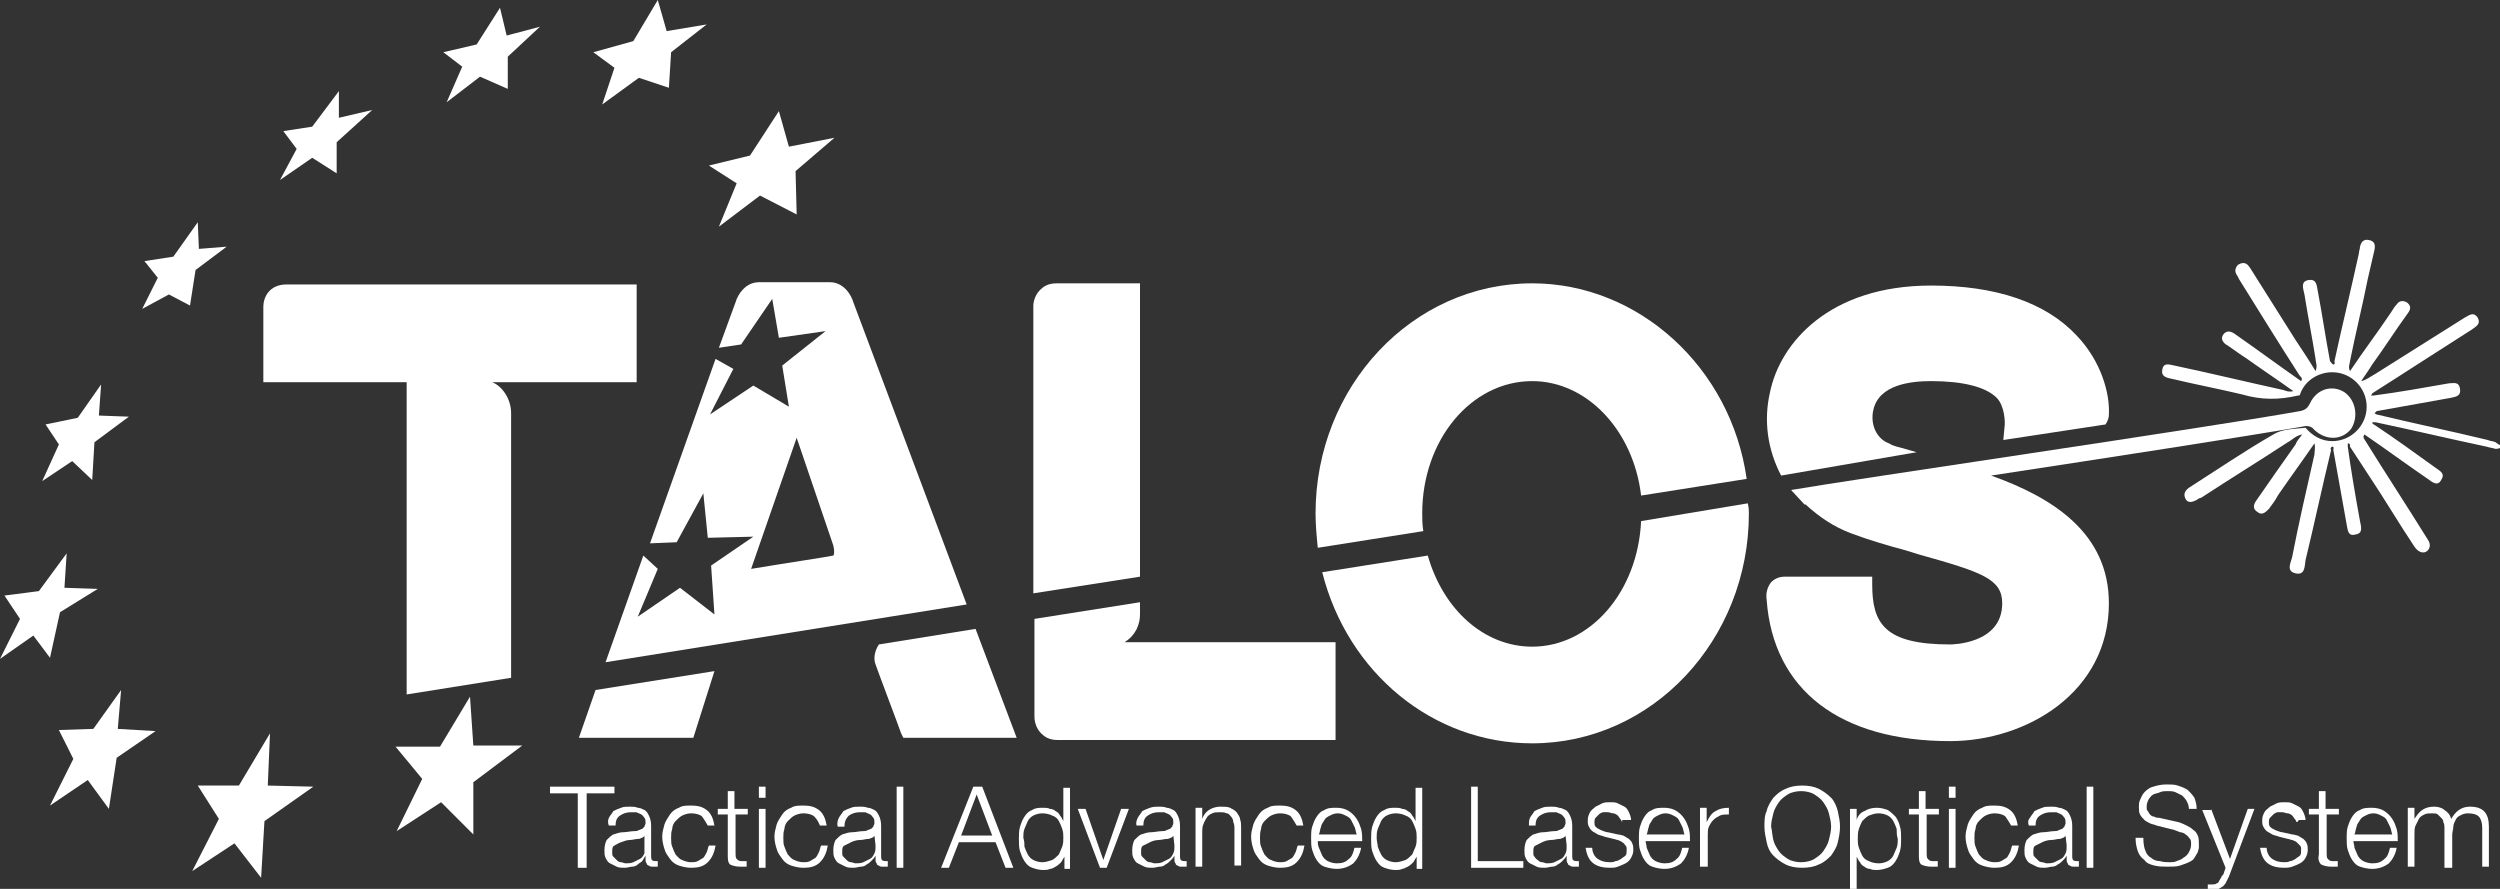
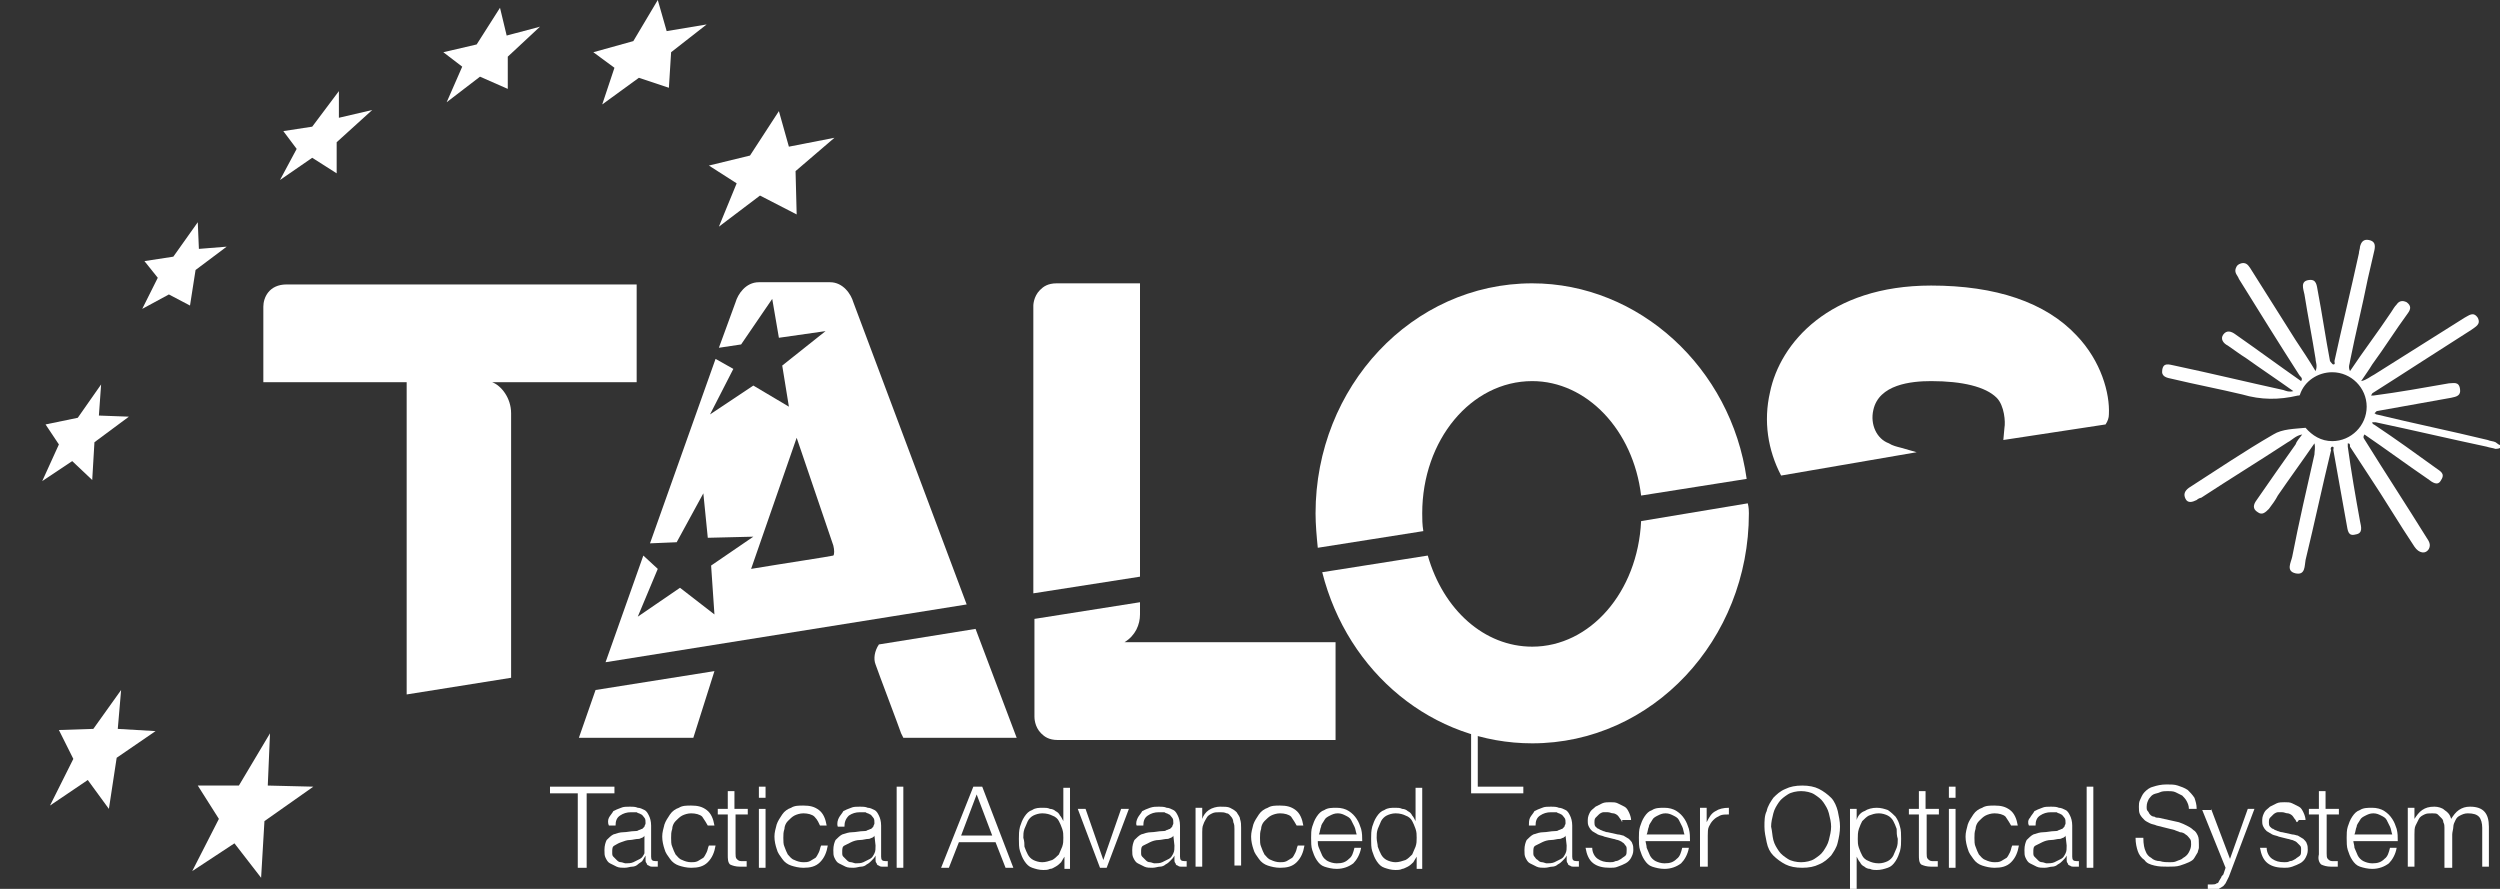
<svg xmlns="http://www.w3.org/2000/svg" version="1.1" id="Calque_1" x="0px" y="0px" viewBox="0 0 225 80" style="enable-background:new 0 0 225 80;" xml:space="preserve">
  <rect x="0" y="0" width="225" height="80" fill="#333333" stroke="none" />
  <style type="text/css">
	.st0{fill:#FFFFFF;}
	.st1{fill-rule:evenodd;clip-rule:evenodd;fill:#FFFFFF;}
</style>
  <g>
    <path class="st0" d="M36.6,62.5L46,61V37.2c0-1.4-0.9-2.5-1.7-2.8h13v-8.8H25.8c-1.6,0-2.1,1.2-2.1,2v6.8h12.9V62.5z" />
    <polygon class="st0" points="53.6,62.1 52.1,66.4 62.4,66.4 64.3,60.4  " />
    <path class="st0" d="M128.1,47.8c-0.1-0.6-0.1-1.1-0.1-1.6c0-6.6,4.4-11.9,9.9-11.9c4.9,0,9.1,4.4,9.8,10.3l0,0l9.5-1.5l0,0   c-1.4-10-9.7-17.6-19.3-17.6c-10.8,0-19.5,9.3-19.5,20.7c0,1,0.1,2.1,0.2,3.1L128.1,47.8z" />
    <path class="st0" d="M102.6,51.9V25.5h-7.5c-0.8,0-1.2,0.3-1.5,0.6c-0.6,0.6-0.6,1.4-0.6,1.4v25.9L102.6,51.9z" />
    <path class="st0" d="M102.6,55.3v-1.1l-9.5,1.5l0,8.8c0,0.1,0,0.9,0.6,1.5c0.3,0.3,0.7,0.6,1.5,0.6h25v-8.8h-19   C102.2,57.2,102.6,56.2,102.6,55.3z" />
    <path class="st0" d="M79.1,58c-0.4,0.6-0.5,1.3-0.3,1.8c0.2,0.6,2.1,5.6,2.3,6.2l0.2,0.4h10.2l-3.7-9.8L79.1,58z" />
    <path class="st0" d="M157.3,45.3l-9.6,1.6c-0.3,6.4-4.6,11.3-9.8,11.3c-4.3,0-8-3.3-9.4-8.2l-9.5,1.5l0,0   c2.3,9.1,10,15.4,18.9,15.4c10.8,0,19.5-9.3,19.5-20.7C157.4,46,157.4,45.7,157.3,45.3L157.3,45.3z" />
    <g>
      <path class="st0" d="M55.3,70.8v0.6h-2.5v6.7H52v-6.7h-2.5v-0.6H55.3z" />
      <path class="st0" d="M54.8,73.6c0.1-0.2,0.3-0.4,0.4-0.6c0.2-0.1,0.4-0.2,0.7-0.3c0.2-0.1,0.5-0.1,0.8-0.1c0.2,0,0.5,0,0.7,0.1    c0.2,0,0.4,0.1,0.6,0.2c0.2,0.1,0.3,0.3,0.4,0.5c0.1,0.2,0.2,0.5,0.2,0.9v2.8c0,0.3,0.1,0.4,0.4,0.4c0.1,0,0.1,0,0.2,0V78    c-0.1,0-0.1,0-0.2,0c-0.1,0-0.1,0-0.2,0c-0.2,0-0.3,0-0.4-0.1c-0.1,0-0.2-0.1-0.2-0.2c-0.1-0.1-0.1-0.2-0.1-0.3c0-0.1,0-0.2,0-0.4    h0c-0.1,0.2-0.2,0.3-0.3,0.5c-0.1,0.1-0.3,0.2-0.4,0.3c-0.1,0.1-0.3,0.2-0.5,0.2c-0.2,0-0.4,0.1-0.7,0.1c-0.2,0-0.5,0-0.7-0.1    c-0.2-0.1-0.4-0.2-0.6-0.3c-0.2-0.1-0.3-0.3-0.4-0.5c-0.1-0.2-0.1-0.4-0.1-0.7c0-0.4,0.1-0.7,0.2-0.9c0.2-0.2,0.4-0.4,0.6-0.5    c0.3-0.1,0.6-0.2,0.9-0.2c0.3,0,0.7-0.1,1-0.1c0.1,0,0.3,0,0.4-0.1c0.1,0,0.2-0.1,0.3-0.1c0.1-0.1,0.1-0.1,0.2-0.2    c0-0.1,0.1-0.2,0.1-0.3c0-0.2,0-0.4-0.1-0.5c-0.1-0.1-0.2-0.3-0.3-0.3c-0.1-0.1-0.3-0.1-0.4-0.2c-0.2,0-0.3,0-0.5,0    c-0.4,0-0.7,0.1-1,0.3c-0.3,0.2-0.4,0.5-0.4,0.9h-0.6C54.7,74.1,54.7,73.8,54.8,73.6z M58,75.2c0,0.1-0.1,0.1-0.2,0.2    c-0.1,0-0.2,0.1-0.3,0.1c-0.3,0-0.6,0.1-0.8,0.1c-0.3,0-0.5,0.1-0.8,0.2s-0.4,0.2-0.6,0.3c-0.2,0.1-0.2,0.3-0.2,0.6    c0,0.2,0,0.3,0.1,0.4c0.1,0.1,0.2,0.2,0.3,0.3c0.1,0.1,0.2,0.2,0.4,0.2c0.1,0,0.3,0.1,0.4,0.1c0.2,0,0.5,0,0.7-0.1    c0.2-0.1,0.4-0.2,0.6-0.3c0.2-0.1,0.3-0.3,0.4-0.5C58,76.5,58,76.3,58,76L58,75.2L58,75.2z" />
      <path class="st0" d="M63.2,73.5c-0.2-0.2-0.6-0.3-1-0.3c-0.3,0-0.6,0.1-0.8,0.2c-0.2,0.1-0.4,0.3-0.6,0.5    c-0.2,0.2-0.3,0.5-0.3,0.7c-0.1,0.3-0.1,0.5-0.1,0.8c0,0.3,0,0.6,0.1,0.8c0.1,0.3,0.2,0.5,0.3,0.7c0.2,0.2,0.3,0.4,0.6,0.5    c0.2,0.1,0.5,0.2,0.8,0.2c0.2,0,0.4,0,0.6-0.1c0.2-0.1,0.3-0.2,0.5-0.3c0.1-0.1,0.2-0.3,0.3-0.5c0.1-0.2,0.1-0.4,0.2-0.6h0.6    c-0.1,0.6-0.3,1.1-0.7,1.5c-0.4,0.4-0.9,0.5-1.5,0.5c-0.4,0-0.8-0.1-1.1-0.2c-0.3-0.1-0.6-0.3-0.8-0.6c-0.2-0.3-0.4-0.5-0.5-0.9    c-0.1-0.3-0.2-0.7-0.2-1.1c0-0.4,0.1-0.7,0.2-1.1c0.1-0.3,0.3-0.6,0.5-0.9c0.2-0.3,0.5-0.5,0.8-0.6c0.3-0.2,0.7-0.2,1.1-0.2    c0.6,0,1,0.1,1.4,0.4c0.4,0.3,0.6,0.8,0.7,1.4h-0.6C63.6,74.1,63.4,73.8,63.2,73.5z" />
      <path class="st0" d="M67.3,72.8v0.5h-1.1v3.5c0,0.2,0,0.4,0.1,0.5c0.1,0.1,0.2,0.2,0.4,0.2c0.2,0,0.4,0,0.5,0v0.5    c-0.1,0-0.2,0-0.3,0c-0.1,0-0.2,0-0.3,0c-0.4,0-0.7-0.1-0.9-0.2c-0.2-0.2-0.2-0.5-0.2-0.9v-3.6h-0.9v-0.5h0.9v-1.6h0.6v1.6H67.3z" />
      <path class="st0" d="M68.9,70.8v1h-0.6v-1H68.9z M68.9,72.8v5.3h-0.6v-5.3H68.9z" />
      <path class="st0" d="M73.3,73.5c-0.2-0.2-0.6-0.3-1-0.3c-0.3,0-0.6,0.1-0.8,0.2c-0.2,0.1-0.4,0.3-0.6,0.5    c-0.2,0.2-0.3,0.5-0.3,0.7c-0.1,0.3-0.1,0.5-0.1,0.8c0,0.3,0,0.6,0.1,0.8c0.1,0.3,0.2,0.5,0.3,0.7c0.2,0.2,0.3,0.4,0.6,0.5    c0.2,0.1,0.5,0.2,0.8,0.2c0.2,0,0.4,0,0.6-0.1c0.2-0.1,0.3-0.2,0.5-0.3c0.1-0.1,0.2-0.3,0.3-0.5c0.1-0.2,0.1-0.4,0.2-0.6h0.6    c-0.1,0.6-0.3,1.1-0.7,1.5c-0.4,0.4-0.9,0.5-1.5,0.5c-0.4,0-0.8-0.1-1.1-0.2c-0.3-0.1-0.6-0.3-0.8-0.6c-0.2-0.3-0.4-0.5-0.5-0.9    c-0.1-0.3-0.2-0.7-0.2-1.1c0-0.4,0.1-0.7,0.2-1.1c0.1-0.3,0.3-0.6,0.5-0.9c0.2-0.3,0.5-0.5,0.8-0.6c0.3-0.2,0.7-0.2,1.1-0.2    c0.6,0,1,0.1,1.4,0.4c0.4,0.3,0.6,0.8,0.7,1.4h-0.6C73.7,74.1,73.6,73.8,73.3,73.5z" />
      <path class="st0" d="M75.5,73.6c0.1-0.2,0.3-0.4,0.4-0.6c0.2-0.1,0.4-0.2,0.7-0.3c0.2-0.1,0.5-0.1,0.8-0.1c0.2,0,0.5,0,0.7,0.1    c0.2,0,0.4,0.1,0.6,0.2c0.2,0.1,0.3,0.3,0.4,0.5c0.1,0.2,0.2,0.5,0.2,0.9v2.8c0,0.3,0.1,0.4,0.4,0.4c0.1,0,0.1,0,0.2,0V78    c-0.1,0-0.1,0-0.2,0c-0.1,0-0.1,0-0.2,0c-0.2,0-0.3,0-0.4-0.1c-0.1,0-0.2-0.1-0.2-0.2c-0.1-0.1-0.1-0.2-0.1-0.3c0-0.1,0-0.2,0-0.4    h0c-0.1,0.2-0.2,0.3-0.4,0.5c-0.1,0.1-0.2,0.2-0.4,0.3c-0.1,0.1-0.3,0.2-0.5,0.2c-0.2,0-0.4,0.1-0.7,0.1c-0.2,0-0.5,0-0.7-0.1    c-0.2-0.1-0.4-0.2-0.6-0.3c-0.2-0.1-0.3-0.3-0.4-0.5c-0.1-0.2-0.1-0.4-0.1-0.7c0-0.4,0.1-0.7,0.2-0.9c0.2-0.2,0.4-0.4,0.6-0.5    c0.3-0.1,0.6-0.2,0.9-0.2c0.3,0,0.7-0.1,1-0.1c0.1,0,0.3,0,0.4-0.1c0.1,0,0.2-0.1,0.3-0.1c0.1-0.1,0.1-0.1,0.2-0.2    c0-0.1,0.1-0.2,0.1-0.3c0-0.2,0-0.4-0.1-0.5c-0.1-0.1-0.2-0.3-0.3-0.3c-0.1-0.1-0.3-0.1-0.4-0.2c-0.2,0-0.3,0-0.5,0    c-0.4,0-0.7,0.1-1,0.3C76.1,73.7,76,74,76,74.4h-0.6C75.3,74.1,75.4,73.8,75.5,73.6z M78.7,75.2c0,0.1-0.1,0.1-0.2,0.2    c-0.1,0-0.2,0.1-0.3,0.1c-0.3,0-0.5,0.1-0.8,0.1c-0.3,0-0.6,0.1-0.8,0.2c-0.2,0.1-0.4,0.2-0.6,0.3c-0.2,0.1-0.2,0.3-0.2,0.6    c0,0.2,0,0.3,0.1,0.4c0.1,0.1,0.2,0.2,0.3,0.3c0.1,0.1,0.2,0.2,0.4,0.2c0.1,0,0.3,0.1,0.4,0.1c0.2,0,0.5,0,0.7-0.1    c0.2-0.1,0.4-0.2,0.6-0.3c0.2-0.1,0.3-0.3,0.4-0.5c0.1-0.2,0.1-0.4,0.1-0.7L78.7,75.2L78.7,75.2z" />
      <path class="st0" d="M81.3,70.8v7.3h-0.6v-7.3H81.3z" />
      <path class="st0" d="M88.4,70.8l2.8,7.3h-0.7l-0.9-2.3h-3.3l-0.9,2.3h-0.7l2.9-7.3H88.4z M89.3,75.2l-1.4-3.7l-1.4,3.7H89.3z" />
      <path class="st0" d="M95.8,78.1v-1h0c-0.1,0.2-0.2,0.3-0.3,0.5c-0.1,0.1-0.3,0.3-0.5,0.4c-0.2,0.1-0.3,0.2-0.5,0.2    c-0.2,0.1-0.4,0.1-0.6,0.1c-0.4,0-0.7-0.1-1-0.2c-0.3-0.1-0.5-0.3-0.7-0.6c-0.2-0.3-0.3-0.6-0.4-0.9c-0.1-0.3-0.1-0.7-0.1-1.1    c0-0.4,0-0.7,0.1-1.1c0.1-0.3,0.2-0.6,0.4-0.9c0.2-0.3,0.4-0.5,0.7-0.6c0.3-0.2,0.6-0.2,1-0.2c0.2,0,0.4,0,0.6,0.1    c0.2,0,0.4,0.1,0.5,0.2c0.2,0.1,0.3,0.2,0.4,0.4c0.1,0.1,0.2,0.3,0.3,0.5h0v-3h0.6v7.3H95.8z M92.2,76.2c0.1,0.3,0.2,0.5,0.3,0.7    c0.1,0.2,0.3,0.4,0.5,0.5c0.2,0.1,0.5,0.2,0.8,0.2c0.3,0,0.6-0.1,0.9-0.2c0.2-0.1,0.4-0.3,0.6-0.5c0.1-0.2,0.2-0.5,0.3-0.7    c0.1-0.3,0.1-0.5,0.1-0.8c0-0.3,0-0.5-0.1-0.8c-0.1-0.3-0.2-0.5-0.3-0.7c-0.1-0.2-0.3-0.4-0.6-0.5c-0.2-0.1-0.5-0.2-0.9-0.2    c-0.3,0-0.6,0.1-0.8,0.2c-0.2,0.1-0.4,0.3-0.5,0.5c-0.1,0.2-0.2,0.5-0.3,0.7c-0.1,0.3-0.1,0.5-0.1,0.8    C92.2,75.7,92.2,76,92.2,76.2z" />
      <path class="st0" d="M97.7,72.8l1.6,4.6h0l1.6-4.6h0.7l-2,5.3H99l-2-5.3H97.7z" />
      <path class="st0" d="M102.4,73.6c0.1-0.2,0.3-0.4,0.4-0.6c0.2-0.1,0.4-0.2,0.7-0.3c0.3-0.1,0.5-0.1,0.8-0.1c0.2,0,0.5,0,0.7,0.1    c0.2,0,0.4,0.1,0.6,0.2c0.2,0.1,0.3,0.3,0.4,0.5c0.1,0.2,0.2,0.5,0.2,0.9v2.8c0,0.3,0.1,0.4,0.4,0.4c0.1,0,0.1,0,0.2,0V78    c-0.1,0-0.1,0-0.2,0c-0.1,0-0.1,0-0.2,0c-0.2,0-0.3,0-0.4-0.1c-0.1,0-0.2-0.1-0.2-0.2c-0.1-0.1-0.1-0.2-0.1-0.3c0-0.1,0-0.2,0-0.4    h0c-0.1,0.2-0.2,0.3-0.4,0.5c-0.1,0.1-0.2,0.2-0.4,0.3c-0.1,0.1-0.3,0.2-0.5,0.2c-0.2,0-0.4,0.1-0.7,0.1c-0.2,0-0.5,0-0.7-0.1    c-0.2-0.1-0.4-0.2-0.6-0.3c-0.2-0.1-0.3-0.3-0.4-0.5c-0.1-0.2-0.1-0.4-0.1-0.7c0-0.4,0.1-0.7,0.2-0.9c0.2-0.2,0.4-0.4,0.6-0.5    c0.3-0.1,0.6-0.2,0.9-0.2c0.3,0,0.7-0.1,1-0.1c0.1,0,0.3,0,0.4-0.1c0.1,0,0.2-0.1,0.3-0.1c0.1-0.1,0.1-0.1,0.2-0.2    c0-0.1,0.1-0.2,0.1-0.3c0-0.2,0-0.4-0.1-0.5c-0.1-0.1-0.2-0.3-0.3-0.3c-0.1-0.1-0.3-0.1-0.4-0.2c-0.2,0-0.3,0-0.5,0    c-0.4,0-0.7,0.1-1,0.3c-0.3,0.2-0.4,0.5-0.4,0.9h-0.6C102.2,74.1,102.3,73.8,102.4,73.6z M105.6,75.2c0,0.1-0.1,0.1-0.2,0.2    c-0.1,0-0.2,0.1-0.3,0.1c-0.3,0-0.6,0.1-0.8,0.1c-0.3,0-0.6,0.1-0.8,0.2c-0.2,0.1-0.4,0.2-0.6,0.3c-0.2,0.1-0.2,0.3-0.2,0.6    c0,0.2,0,0.3,0.1,0.4c0.1,0.1,0.2,0.2,0.3,0.3c0.1,0.1,0.2,0.2,0.4,0.2c0.1,0,0.3,0.1,0.4,0.1c0.2,0,0.5,0,0.7-0.1    c0.2-0.1,0.4-0.2,0.6-0.3c0.2-0.1,0.3-0.3,0.4-0.5c0.1-0.2,0.1-0.4,0.1-0.7L105.6,75.2L105.6,75.2z" />
      <path class="st0" d="M108.2,72.8v0.9h0c0.1-0.3,0.3-0.6,0.6-0.8c0.3-0.2,0.7-0.3,1-0.3c0.4,0,0.7,0,0.9,0.1    c0.2,0.1,0.4,0.2,0.6,0.4c0.1,0.2,0.3,0.4,0.3,0.6c0.1,0.3,0.1,0.5,0.1,0.8v3.4h-0.6v-3.3c0-0.2,0-0.4-0.1-0.6    c0-0.2-0.1-0.4-0.2-0.5c-0.1-0.1-0.2-0.3-0.4-0.3c-0.2-0.1-0.4-0.1-0.6-0.1c-0.3,0-0.5,0-0.7,0.1c-0.2,0.1-0.4,0.2-0.5,0.4    c-0.1,0.2-0.2,0.3-0.3,0.6c-0.1,0.2-0.1,0.5-0.1,0.7v3.1h-0.6v-5.3H108.2z" />
      <path class="st0" d="M116.2,73.5c-0.2-0.2-0.6-0.3-1-0.3c-0.3,0-0.6,0.1-0.8,0.2c-0.2,0.1-0.4,0.3-0.6,0.5    c-0.2,0.2-0.3,0.5-0.3,0.7c-0.1,0.3-0.1,0.5-0.1,0.8c0,0.3,0,0.6,0.1,0.8c0.1,0.3,0.2,0.5,0.3,0.7c0.2,0.2,0.3,0.4,0.6,0.5    c0.2,0.1,0.5,0.2,0.8,0.2c0.2,0,0.4,0,0.6-0.1c0.2-0.1,0.3-0.2,0.5-0.3c0.1-0.1,0.2-0.3,0.3-0.5c0.1-0.2,0.1-0.4,0.2-0.6h0.6    c-0.1,0.6-0.3,1.1-0.7,1.5c-0.4,0.4-0.9,0.5-1.5,0.5c-0.4,0-0.8-0.1-1.1-0.2c-0.3-0.1-0.6-0.3-0.8-0.6c-0.2-0.3-0.4-0.5-0.5-0.9    c-0.1-0.3-0.2-0.7-0.2-1.1c0-0.4,0.1-0.7,0.2-1.1c0.1-0.3,0.3-0.6,0.5-0.9c0.2-0.3,0.5-0.5,0.8-0.6c0.3-0.2,0.7-0.2,1.1-0.2    c0.6,0,1,0.1,1.4,0.4c0.4,0.3,0.6,0.8,0.7,1.4h-0.6C116.6,74.1,116.4,73.8,116.2,73.5z" />
      <path class="st0" d="M118.7,76.3c0.1,0.2,0.2,0.5,0.3,0.7c0.1,0.2,0.3,0.4,0.5,0.5c0.2,0.1,0.5,0.2,0.8,0.2c0.5,0,0.8-0.1,1.1-0.4    c0.3-0.2,0.4-0.6,0.5-1h0.6c-0.1,0.6-0.4,1.1-0.7,1.4c-0.4,0.3-0.9,0.5-1.5,0.5c-0.4,0-0.8-0.1-1.1-0.2c-0.3-0.1-0.5-0.3-0.7-0.6    c-0.2-0.3-0.3-0.6-0.4-0.9c-0.1-0.3-0.1-0.7-0.1-1.1c0-0.3,0-0.7,0.1-1c0.1-0.3,0.2-0.6,0.4-0.9c0.2-0.3,0.4-0.5,0.7-0.6    c0.3-0.2,0.7-0.2,1.1-0.2c0.4,0,0.8,0.1,1.1,0.3c0.3,0.2,0.5,0.4,0.7,0.7c0.2,0.3,0.3,0.6,0.4,0.9c0.1,0.4,0.1,0.7,0.1,1.1h-4    C118.6,75.8,118.6,76.1,118.7,76.3z M121.9,74.4c-0.1-0.2-0.2-0.4-0.3-0.6c-0.1-0.2-0.3-0.3-0.5-0.4c-0.2-0.1-0.4-0.2-0.7-0.2    c-0.3,0-0.5,0.1-0.7,0.2c-0.2,0.1-0.4,0.2-0.5,0.4c-0.1,0.2-0.3,0.4-0.3,0.6c-0.1,0.2-0.1,0.5-0.2,0.7h3.4    C122,74.8,122,74.6,121.9,74.4z" />
      <path class="st0" d="M127.5,78.1v-1h0c-0.1,0.2-0.2,0.3-0.3,0.5c-0.1,0.1-0.3,0.3-0.5,0.4c-0.2,0.1-0.4,0.2-0.5,0.2    c-0.2,0.1-0.4,0.1-0.6,0.1c-0.4,0-0.7-0.1-1-0.2c-0.3-0.1-0.5-0.3-0.7-0.6c-0.2-0.3-0.3-0.6-0.4-0.9c-0.1-0.3-0.1-0.7-0.1-1.1    c0-0.4,0-0.7,0.1-1.1c0.1-0.3,0.2-0.6,0.4-0.9c0.2-0.3,0.4-0.5,0.7-0.6c0.3-0.2,0.6-0.2,1-0.2c0.2,0,0.4,0,0.6,0.1    c0.2,0,0.4,0.1,0.5,0.2c0.2,0.1,0.3,0.2,0.4,0.4c0.1,0.1,0.2,0.3,0.3,0.5h0v-3h0.6v7.3H127.5z M124,76.2c0.1,0.3,0.2,0.5,0.3,0.7    c0.1,0.2,0.3,0.4,0.5,0.5c0.2,0.1,0.5,0.2,0.8,0.2c0.3,0,0.6-0.1,0.9-0.2c0.2-0.1,0.4-0.3,0.6-0.5c0.1-0.2,0.2-0.5,0.3-0.7    c0.1-0.3,0.1-0.5,0.1-0.8c0-0.3,0-0.5-0.1-0.8c-0.1-0.3-0.2-0.5-0.3-0.7c-0.1-0.2-0.3-0.4-0.6-0.5c-0.2-0.1-0.5-0.2-0.9-0.2    c-0.3,0-0.6,0.1-0.8,0.2c-0.2,0.1-0.4,0.3-0.5,0.5c-0.1,0.2-0.2,0.5-0.3,0.7c-0.1,0.3-0.1,0.5-0.1,0.8C123.9,75.7,124,76,124,76.2    z" />
-       <path class="st0" d="M133,70.8v6.7h4.1v0.6h-4.7v-7.3H133z" />
+       <path class="st0" d="M133,70.8h4.1v0.6h-4.7v-7.3H133z" />
      <path class="st0" d="M137.7,73.6c0.1-0.2,0.3-0.4,0.4-0.6c0.2-0.1,0.4-0.2,0.7-0.3c0.2-0.1,0.5-0.1,0.8-0.1c0.2,0,0.5,0,0.7,0.1    c0.2,0,0.4,0.1,0.6,0.2c0.2,0.1,0.3,0.3,0.4,0.5c0.1,0.2,0.2,0.5,0.2,0.9v2.8c0,0.3,0.1,0.4,0.4,0.4c0.1,0,0.1,0,0.2,0V78    c-0.1,0-0.1,0-0.2,0c-0.1,0-0.1,0-0.2,0c-0.2,0-0.3,0-0.4-0.1c-0.1,0-0.2-0.1-0.2-0.2c-0.1-0.1-0.1-0.2-0.1-0.3c0-0.1,0-0.2,0-0.4    h0c-0.1,0.2-0.2,0.3-0.4,0.5c-0.1,0.1-0.2,0.2-0.4,0.3c-0.1,0.1-0.3,0.2-0.5,0.2c-0.2,0-0.4,0.1-0.7,0.1c-0.2,0-0.5,0-0.7-0.1    c-0.2-0.1-0.4-0.2-0.6-0.3c-0.2-0.1-0.3-0.3-0.4-0.5c-0.1-0.2-0.1-0.4-0.1-0.7c0-0.4,0.1-0.7,0.2-0.9c0.2-0.2,0.4-0.4,0.6-0.5    c0.3-0.1,0.6-0.2,0.9-0.2c0.3,0,0.7-0.1,1-0.1c0.1,0,0.3,0,0.4-0.1c0.1,0,0.2-0.1,0.3-0.1c0.1-0.1,0.1-0.1,0.2-0.2    c0-0.1,0.1-0.2,0.1-0.3c0-0.2,0-0.4-0.1-0.5c-0.1-0.1-0.2-0.3-0.3-0.3c-0.1-0.1-0.3-0.1-0.4-0.2c-0.2,0-0.3,0-0.5,0    c-0.4,0-0.7,0.1-1,0.3c-0.3,0.2-0.4,0.5-0.4,0.9h-0.6C137.6,74.1,137.6,73.8,137.7,73.6z M140.9,75.2c0,0.1-0.1,0.1-0.2,0.2    c-0.1,0-0.2,0.1-0.3,0.1c-0.3,0-0.5,0.1-0.8,0.1c-0.3,0-0.6,0.1-0.8,0.2c-0.2,0.1-0.4,0.2-0.6,0.3c-0.2,0.1-0.2,0.3-0.2,0.6    c0,0.2,0,0.3,0.1,0.4c0.1,0.1,0.1,0.2,0.3,0.3c0.1,0.1,0.2,0.2,0.4,0.2c0.1,0,0.3,0.1,0.4,0.1c0.2,0,0.5,0,0.7-0.1    c0.2-0.1,0.4-0.2,0.6-0.3c0.2-0.1,0.3-0.3,0.4-0.5c0.1-0.2,0.1-0.4,0.1-0.7L140.9,75.2L140.9,75.2z" />
      <path class="st0" d="M145.9,73.8c-0.1-0.1-0.2-0.3-0.3-0.4c-0.1-0.1-0.3-0.2-0.4-0.2c-0.2,0-0.3-0.1-0.5-0.1c-0.1,0-0.3,0-0.4,0    c-0.1,0-0.3,0.1-0.4,0.2c-0.1,0.1-0.2,0.2-0.3,0.3c-0.1,0.1-0.1,0.3-0.1,0.4c0,0.1,0,0.3,0.1,0.4c0.1,0.1,0.2,0.2,0.3,0.2    c0.1,0.1,0.2,0.1,0.4,0.2c0.1,0,0.2,0.1,0.4,0.1l0.9,0.2c0.2,0,0.4,0.1,0.5,0.1c0.2,0.1,0.3,0.2,0.5,0.3c0.1,0.1,0.3,0.3,0.3,0.4    c0.1,0.2,0.1,0.4,0.1,0.6c0,0.3-0.1,0.5-0.2,0.7c-0.1,0.2-0.3,0.4-0.5,0.5c-0.2,0.1-0.4,0.2-0.7,0.3c-0.2,0.1-0.5,0.1-0.7,0.1    c-0.6,0-1.1-0.1-1.5-0.4c-0.4-0.3-0.6-0.8-0.7-1.4h0.6c0,0.4,0.2,0.8,0.5,1c0.3,0.2,0.6,0.3,1.1,0.3c0.2,0,0.3,0,0.5-0.1    c0.2,0,0.3-0.1,0.5-0.2c0.1-0.1,0.3-0.2,0.4-0.3c0.1-0.1,0.1-0.3,0.1-0.5c0-0.2,0-0.3-0.1-0.4c-0.1-0.1-0.1-0.2-0.3-0.3    c-0.1-0.1-0.2-0.1-0.4-0.2c-0.1,0-0.3-0.1-0.4-0.1l-0.8-0.2c-0.2-0.1-0.4-0.1-0.6-0.2c-0.2-0.1-0.3-0.2-0.5-0.3    c-0.1-0.1-0.2-0.2-0.3-0.4c-0.1-0.2-0.1-0.3-0.1-0.6c0-0.3,0.1-0.5,0.2-0.7c0.1-0.2,0.3-0.3,0.5-0.5c0.2-0.1,0.4-0.2,0.6-0.3    c0.2-0.1,0.5-0.1,0.7-0.1c0.3,0,0.5,0,0.7,0.1c0.2,0.1,0.4,0.2,0.6,0.3c0.2,0.1,0.3,0.3,0.4,0.5c0.1,0.2,0.2,0.5,0.2,0.7H146    C146,74.1,146,74,145.9,73.8z" />
      <path class="st0" d="M148.2,76.3c0.1,0.2,0.2,0.5,0.3,0.7c0.1,0.2,0.3,0.4,0.5,0.5c0.2,0.1,0.5,0.2,0.8,0.2c0.5,0,0.8-0.1,1.1-0.4    c0.3-0.2,0.4-0.6,0.5-1h0.6c-0.1,0.6-0.4,1.1-0.7,1.4c-0.4,0.3-0.9,0.5-1.5,0.5c-0.4,0-0.8-0.1-1.1-0.2c-0.3-0.1-0.5-0.3-0.7-0.6    c-0.2-0.3-0.3-0.6-0.4-0.9c-0.1-0.3-0.1-0.7-0.1-1.1c0-0.3,0-0.7,0.1-1c0.1-0.3,0.2-0.6,0.4-0.9c0.2-0.3,0.4-0.5,0.7-0.6    c0.3-0.2,0.7-0.2,1.1-0.2c0.4,0,0.8,0.1,1.1,0.3c0.3,0.2,0.5,0.4,0.7,0.7c0.2,0.3,0.3,0.6,0.4,0.9c0.1,0.4,0.1,0.7,0.1,1.1h-4    C148.1,75.8,148.2,76.1,148.2,76.3z M151.4,74.4c-0.1-0.2-0.2-0.4-0.3-0.6c-0.1-0.2-0.3-0.3-0.5-0.4c-0.2-0.1-0.4-0.2-0.7-0.2    c-0.3,0-0.5,0.1-0.7,0.2c-0.2,0.1-0.4,0.2-0.5,0.4c-0.1,0.2-0.3,0.4-0.3,0.6c-0.1,0.2-0.1,0.5-0.2,0.7h3.4    C151.5,74.8,151.5,74.6,151.4,74.4z" />
      <path class="st0" d="M153.6,72.8V74h0c0.2-0.4,0.4-0.8,0.8-1c0.3-0.2,0.7-0.3,1.2-0.3v0.6c-0.3,0-0.6,0-0.8,0.1    c-0.2,0.1-0.4,0.2-0.6,0.4c-0.2,0.2-0.3,0.4-0.4,0.6c-0.1,0.2-0.1,0.5-0.1,0.8v2.8H153v-5.3H153.6z" />
      <path class="st0" d="M159,73c0.1-0.5,0.4-0.9,0.6-1.2c0.3-0.3,0.6-0.6,1.1-0.8c0.4-0.2,0.9-0.3,1.5-0.3c0.6,0,1.1,0.1,1.5,0.3    c0.4,0.2,0.8,0.5,1.1,0.8c0.3,0.3,0.5,0.8,0.6,1.2c0.1,0.5,0.2,0.9,0.2,1.4c0,0.5-0.1,1-0.2,1.4c-0.1,0.5-0.4,0.9-0.6,1.2    c-0.3,0.3-0.6,0.6-1.1,0.8c-0.4,0.2-0.9,0.3-1.5,0.3c-0.6,0-1.1-0.1-1.5-0.3c-0.4-0.2-0.8-0.5-1.1-0.8c-0.3-0.3-0.5-0.7-0.6-1.2    c-0.1-0.5-0.2-0.9-0.2-1.4C158.8,73.9,158.8,73.4,159,73z M159.6,75.6c0.1,0.4,0.3,0.7,0.5,1c0.2,0.3,0.5,0.5,0.8,0.7    c0.3,0.2,0.8,0.3,1.2,0.3s0.9-0.1,1.2-0.3c0.3-0.2,0.6-0.4,0.8-0.7c0.2-0.3,0.4-0.6,0.5-1c0.1-0.4,0.2-0.8,0.2-1.2    c0-0.4-0.1-0.8-0.2-1.2c-0.1-0.4-0.3-0.7-0.5-1c-0.2-0.3-0.5-0.5-0.8-0.7c-0.3-0.2-0.8-0.3-1.2-0.3s-0.9,0.1-1.2,0.3    c-0.3,0.2-0.6,0.4-0.8,0.7c-0.2,0.3-0.4,0.6-0.5,1c-0.1,0.4-0.2,0.8-0.2,1.2C159.5,74.8,159.5,75.2,159.6,75.6z" />
      <path class="st0" d="M167.1,72.8v1h0c0.1-0.4,0.4-0.7,0.7-0.8c0.3-0.2,0.7-0.3,1.1-0.3c0.4,0,0.7,0.1,1,0.2    c0.3,0.2,0.5,0.4,0.7,0.6c0.2,0.3,0.3,0.5,0.4,0.9c0.1,0.3,0.1,0.7,0.1,1.1c0,0.4,0,0.7-0.1,1.1c-0.1,0.3-0.2,0.6-0.4,0.9    c-0.2,0.3-0.4,0.5-0.7,0.6c-0.3,0.1-0.6,0.2-1,0.2c-0.2,0-0.4,0-0.6-0.1c-0.2,0-0.4-0.1-0.5-0.2c-0.2-0.1-0.3-0.2-0.4-0.4    c-0.1-0.1-0.2-0.3-0.3-0.5h0V80h-0.6v-7.2H167.1z M170.7,74.6c-0.1-0.3-0.2-0.5-0.3-0.7c-0.1-0.2-0.3-0.4-0.5-0.5    c-0.2-0.1-0.5-0.2-0.8-0.2c-0.4,0-0.6,0.1-0.9,0.2c-0.2,0.1-0.4,0.3-0.6,0.5c-0.1,0.2-0.2,0.4-0.3,0.7c-0.1,0.3-0.1,0.6-0.1,0.9    c0,0.3,0,0.5,0.1,0.8c0.1,0.3,0.2,0.5,0.3,0.7c0.1,0.2,0.3,0.4,0.6,0.5c0.2,0.1,0.5,0.2,0.9,0.2c0.3,0,0.6-0.1,0.8-0.2    c0.2-0.1,0.4-0.3,0.5-0.5c0.1-0.2,0.2-0.5,0.3-0.7c0.1-0.3,0.1-0.5,0.1-0.8C170.7,75.2,170.7,74.9,170.7,74.6z" />
      <path class="st0" d="M174.5,72.8v0.5h-1.1v3.5c0,0.2,0,0.4,0.1,0.5c0.1,0.1,0.2,0.2,0.4,0.2c0.2,0,0.4,0,0.5,0v0.5    c-0.1,0-0.2,0-0.3,0c-0.1,0-0.2,0-0.3,0c-0.4,0-0.7-0.1-0.9-0.2c-0.2-0.2-0.2-0.5-0.2-0.9v-3.6h-0.9v-0.5h0.9v-1.6h0.6v1.6H174.5z    " />
      <path class="st0" d="M176,70.8v1h-0.6v-1H176z M176,72.8v5.3h-0.6v-5.3H176z" />
      <path class="st0" d="M180.5,73.5c-0.2-0.2-0.6-0.3-1-0.3c-0.3,0-0.6,0.1-0.8,0.2c-0.2,0.1-0.4,0.3-0.6,0.5    c-0.2,0.2-0.3,0.5-0.3,0.7c-0.1,0.3-0.1,0.5-0.1,0.8c0,0.3,0,0.6,0.1,0.8c0.1,0.3,0.2,0.5,0.3,0.7c0.2,0.2,0.3,0.4,0.6,0.5    c0.2,0.1,0.5,0.2,0.8,0.2c0.2,0,0.4,0,0.6-0.1c0.2-0.1,0.3-0.2,0.5-0.3c0.1-0.1,0.2-0.3,0.3-0.5c0.1-0.2,0.1-0.4,0.2-0.6h0.6    c-0.1,0.6-0.3,1.1-0.7,1.5c-0.4,0.4-0.9,0.5-1.5,0.5c-0.4,0-0.8-0.1-1.1-0.2c-0.3-0.1-0.6-0.3-0.8-0.6c-0.2-0.3-0.4-0.5-0.5-0.9    c-0.1-0.3-0.2-0.7-0.2-1.1c0-0.4,0.1-0.7,0.2-1.1c0.1-0.3,0.3-0.6,0.5-0.9c0.2-0.3,0.5-0.5,0.8-0.6c0.3-0.2,0.7-0.2,1.1-0.2    c0.6,0,1,0.1,1.4,0.4c0.4,0.3,0.6,0.8,0.7,1.4H181C180.9,74.1,180.7,73.8,180.5,73.5z" />
      <path class="st0" d="M182.7,73.6c0.1-0.2,0.3-0.4,0.4-0.6c0.2-0.1,0.4-0.2,0.7-0.3c0.2-0.1,0.5-0.1,0.8-0.1c0.2,0,0.5,0,0.7,0.1    c0.2,0,0.4,0.1,0.6,0.2c0.2,0.1,0.3,0.3,0.4,0.5c0.1,0.2,0.2,0.5,0.2,0.9v2.8c0,0.3,0.1,0.4,0.4,0.4c0.1,0,0.1,0,0.2,0V78    c-0.1,0-0.1,0-0.2,0c-0.1,0-0.1,0-0.2,0c-0.2,0-0.3,0-0.4-0.1c-0.1,0-0.2-0.1-0.2-0.2c-0.1-0.1-0.1-0.2-0.1-0.3c0-0.1,0-0.2,0-0.4    h0c-0.1,0.2-0.2,0.3-0.4,0.5c-0.1,0.1-0.2,0.2-0.4,0.3c-0.1,0.1-0.3,0.2-0.5,0.2c-0.2,0-0.4,0.1-0.7,0.1c-0.2,0-0.5,0-0.7-0.1    c-0.2-0.1-0.4-0.2-0.6-0.3c-0.2-0.1-0.3-0.3-0.4-0.5c-0.1-0.2-0.1-0.4-0.1-0.7c0-0.4,0.1-0.7,0.2-0.9c0.2-0.2,0.4-0.4,0.6-0.5    c0.3-0.1,0.6-0.2,0.9-0.2c0.3,0,0.7-0.1,1-0.1c0.1,0,0.3,0,0.4-0.1c0.1,0,0.2-0.1,0.3-0.1c0.1-0.1,0.1-0.1,0.2-0.2    c0-0.1,0.1-0.2,0.1-0.3c0-0.2,0-0.4-0.1-0.5c-0.1-0.1-0.2-0.3-0.3-0.3c-0.1-0.1-0.3-0.1-0.4-0.2c-0.2,0-0.3,0-0.5,0    c-0.4,0-0.7,0.1-1,0.3c-0.3,0.2-0.4,0.5-0.4,0.9h-0.6C182.5,74.1,182.5,73.8,182.7,73.6z M185.9,75.2c0,0.1-0.1,0.1-0.2,0.2    c-0.1,0-0.2,0.1-0.3,0.1c-0.3,0-0.5,0.1-0.8,0.1c-0.3,0-0.6,0.1-0.8,0.2c-0.2,0.1-0.4,0.2-0.6,0.3c-0.2,0.1-0.2,0.3-0.2,0.6    c0,0.2,0,0.3,0.1,0.4c0.1,0.1,0.2,0.2,0.3,0.3c0.1,0.1,0.2,0.2,0.4,0.2c0.1,0,0.3,0.1,0.4,0.1c0.2,0,0.5,0,0.7-0.1    c0.2-0.1,0.4-0.2,0.6-0.3c0.2-0.1,0.3-0.3,0.4-0.5c0.1-0.2,0.1-0.4,0.1-0.7L185.9,75.2L185.9,75.2z" />
      <path class="st0" d="M188.4,70.8v7.3h-0.6v-7.3H188.4z" />
      <path class="st0" d="M193.1,76.6c0.1,0.3,0.3,0.5,0.5,0.6c0.2,0.2,0.5,0.3,0.8,0.3c0.3,0.1,0.6,0.1,0.9,0.1c0.2,0,0.4,0,0.6-0.1    c0.2-0.1,0.4-0.1,0.6-0.3c0.2-0.1,0.4-0.3,0.5-0.5c0.1-0.2,0.2-0.4,0.2-0.7c0-0.2,0-0.4-0.1-0.5c-0.1-0.1-0.2-0.3-0.4-0.4    c-0.1-0.1-0.3-0.2-0.5-0.2c-0.2-0.1-0.3-0.1-0.5-0.2l-1.6-0.4c-0.2-0.1-0.4-0.1-0.6-0.2c-0.2-0.1-0.4-0.2-0.5-0.3    c-0.1-0.1-0.3-0.3-0.4-0.5c-0.1-0.2-0.1-0.4-0.1-0.7c0-0.2,0-0.4,0.1-0.6c0.1-0.2,0.2-0.5,0.4-0.7c0.2-0.2,0.4-0.4,0.8-0.5    c0.3-0.1,0.7-0.2,1.2-0.2c0.4,0,0.7,0,1,0.1c0.3,0.1,0.6,0.2,0.9,0.4c0.2,0.2,0.4,0.4,0.6,0.7c0.1,0.3,0.2,0.6,0.2,1H197    c0-0.3-0.1-0.5-0.2-0.7c-0.1-0.2-0.3-0.4-0.4-0.5c-0.2-0.1-0.4-0.2-0.6-0.3c-0.2-0.1-0.5-0.1-0.7-0.1c-0.2,0-0.5,0-0.7,0.1    c-0.2,0.1-0.4,0.1-0.6,0.2c-0.2,0.1-0.3,0.3-0.4,0.4c-0.1,0.2-0.2,0.4-0.2,0.7c0,0.2,0,0.3,0.1,0.4c0.1,0.1,0.1,0.2,0.2,0.3    c0.1,0.1,0.2,0.2,0.4,0.2c0.1,0.1,0.3,0.1,0.4,0.1l1.8,0.4c0.3,0.1,0.5,0.2,0.7,0.3c0.2,0.1,0.4,0.2,0.6,0.4    c0.2,0.1,0.3,0.3,0.4,0.5c0.1,0.2,0.1,0.5,0.1,0.8c0,0.1,0,0.2,0,0.3c0,0.1-0.1,0.3-0.1,0.4c-0.1,0.2-0.2,0.3-0.3,0.5    c-0.1,0.2-0.3,0.3-0.5,0.4c-0.2,0.1-0.5,0.2-0.8,0.3c-0.3,0.1-0.7,0.1-1.1,0.1c-0.4,0-0.8,0-1.2-0.1c-0.4-0.1-0.7-0.2-0.9-0.5    c-0.3-0.2-0.5-0.5-0.6-0.8c-0.1-0.3-0.2-0.7-0.2-1.2h0.7C192.9,76,193,76.4,193.1,76.6z" />
      <path class="st0" d="M199,72.8l1.7,4.5l1.6-4.5h0.6l-2.3,6.1c-0.1,0.2-0.2,0.4-0.3,0.6c-0.1,0.1-0.2,0.3-0.3,0.3    c-0.1,0.1-0.2,0.1-0.3,0.2c-0.1,0-0.3,0.1-0.5,0.1c-0.1,0-0.2,0-0.3,0c-0.1,0-0.1,0-0.2,0v-0.5c0.1,0,0.1,0,0.2,0    c0.1,0,0.1,0,0.2,0c0.1,0,0.3,0,0.4-0.1c0.1,0,0.2-0.1,0.2-0.2c0.1-0.1,0.1-0.2,0.2-0.3c0-0.1,0.1-0.2,0.2-0.3l0.2-0.6l-2.1-5.2    H199z" />
      <path class="st0" d="M206.6,73.8c-0.1-0.1-0.2-0.3-0.3-0.4c-0.1-0.1-0.3-0.2-0.4-0.2c-0.2,0-0.3-0.1-0.5-0.1c-0.1,0-0.3,0-0.4,0    c-0.1,0-0.3,0.1-0.4,0.2c-0.1,0.1-0.2,0.2-0.3,0.3c-0.1,0.1-0.1,0.3-0.1,0.4c0,0.1,0,0.3,0.1,0.4c0.1,0.1,0.2,0.2,0.3,0.2    c0.1,0.1,0.2,0.1,0.4,0.2c0.1,0,0.2,0.1,0.4,0.1l0.9,0.2c0.2,0,0.4,0.1,0.5,0.1c0.2,0.1,0.3,0.2,0.5,0.3c0.1,0.1,0.3,0.3,0.3,0.4    c0.1,0.2,0.1,0.4,0.1,0.6c0,0.3-0.1,0.5-0.2,0.7c-0.1,0.2-0.3,0.4-0.5,0.5c-0.2,0.1-0.4,0.2-0.7,0.3c-0.3,0.1-0.5,0.1-0.7,0.1    c-0.6,0-1.1-0.1-1.5-0.4c-0.4-0.3-0.6-0.8-0.7-1.4h0.6c0,0.4,0.2,0.8,0.5,1c0.3,0.2,0.6,0.3,1.1,0.3c0.2,0,0.3,0,0.5-0.1    c0.2,0,0.3-0.1,0.5-0.2c0.1-0.1,0.3-0.2,0.4-0.3c0.1-0.1,0.1-0.3,0.1-0.5c0-0.2,0-0.3-0.1-0.4c-0.1-0.1-0.2-0.2-0.3-0.3    c-0.1-0.1-0.2-0.1-0.4-0.2c-0.1,0-0.3-0.1-0.4-0.1l-0.8-0.2c-0.2-0.1-0.4-0.1-0.6-0.2c-0.2-0.1-0.3-0.2-0.5-0.3    c-0.1-0.1-0.2-0.2-0.3-0.4c-0.1-0.2-0.1-0.3-0.1-0.6c0-0.3,0.1-0.5,0.2-0.7c0.1-0.2,0.3-0.3,0.5-0.5c0.2-0.1,0.4-0.2,0.6-0.3    c0.2-0.1,0.5-0.1,0.7-0.1c0.3,0,0.5,0,0.7,0.1c0.2,0.1,0.4,0.2,0.6,0.3c0.2,0.1,0.3,0.3,0.4,0.5c0.1,0.2,0.2,0.5,0.2,0.7h-0.6    C206.7,74.1,206.7,74,206.6,73.8z" />
      <path class="st0" d="M210.5,72.8v0.5h-1.1v3.5c0,0.2,0,0.4,0.1,0.5c0.1,0.1,0.2,0.2,0.4,0.2c0.2,0,0.4,0,0.5,0v0.5    c-0.1,0-0.2,0-0.3,0c-0.1,0-0.2,0-0.3,0c-0.4,0-0.7-0.1-0.9-0.2c-0.2-0.2-0.3-0.5-0.2-0.9v-3.6h-0.9v-0.5h0.9v-1.6h0.6v1.6H210.5z    " />
      <path class="st0" d="M211.9,76.3c0.1,0.2,0.2,0.5,0.3,0.7c0.1,0.2,0.3,0.4,0.5,0.5c0.2,0.1,0.5,0.2,0.8,0.2c0.5,0,0.8-0.1,1.1-0.4    c0.3-0.2,0.4-0.6,0.5-1h0.6c-0.1,0.6-0.4,1.1-0.7,1.4c-0.4,0.3-0.9,0.5-1.5,0.5c-0.4,0-0.8-0.1-1.1-0.2c-0.3-0.1-0.5-0.3-0.7-0.6    c-0.2-0.3-0.3-0.6-0.4-0.9c-0.1-0.3-0.1-0.7-0.1-1.1c0-0.3,0-0.7,0.1-1c0.1-0.3,0.2-0.6,0.4-0.9c0.2-0.3,0.4-0.5,0.7-0.6    c0.3-0.2,0.7-0.2,1.1-0.2c0.4,0,0.8,0.1,1.1,0.3c0.3,0.2,0.5,0.4,0.7,0.7c0.2,0.3,0.3,0.6,0.4,0.9c0.1,0.4,0.1,0.7,0.1,1.1h-4    C211.8,75.8,211.9,76.1,211.9,76.3z M215.1,74.4c-0.1-0.2-0.2-0.4-0.3-0.6c-0.1-0.2-0.3-0.3-0.5-0.4c-0.2-0.1-0.4-0.2-0.7-0.2    c-0.3,0-0.5,0.1-0.7,0.2c-0.2,0.1-0.4,0.2-0.5,0.4c-0.1,0.2-0.3,0.4-0.3,0.6c-0.1,0.2-0.1,0.5-0.2,0.7h3.4    C215.2,74.8,215.2,74.6,215.1,74.4z" />
      <path class="st0" d="M217.3,72.8v0.9h0c0.2-0.3,0.4-0.6,0.7-0.8c0.3-0.2,0.6-0.3,1.1-0.3c0.3,0,0.7,0.1,0.9,0.3    c0.3,0.2,0.5,0.4,0.6,0.8c0.2-0.3,0.4-0.6,0.7-0.8c0.3-0.2,0.6-0.3,1-0.3c1.2,0,1.7,0.6,1.7,1.8v3.6h-0.6v-3.5    c0-0.4-0.1-0.8-0.3-1c-0.2-0.2-0.5-0.3-1-0.3c-0.3,0-0.5,0.1-0.7,0.2c-0.2,0.1-0.3,0.2-0.4,0.4c-0.1,0.2-0.2,0.4-0.2,0.6    c0,0.2-0.1,0.5-0.1,0.7v3H220v-3.6c0-0.2,0-0.3-0.1-0.5c0-0.2-0.1-0.3-0.2-0.4c-0.1-0.1-0.2-0.2-0.3-0.3c-0.1-0.1-0.3-0.1-0.5-0.1    c-0.3,0-0.5,0-0.7,0.1c-0.2,0.1-0.4,0.2-0.5,0.4c-0.1,0.2-0.2,0.4-0.3,0.6c-0.1,0.2-0.1,0.5-0.1,0.8v2.9h-0.6v-5.3H217.3z" />
    </g>
    <path class="st1" d="M224.6,39.8c-0.2-0.1-0.5-0.1-0.7-0.2c-3.3-0.8-6.7-1.5-10-2.3c-0.1,0-0.1-0.1-0.2-0.1   c0.1-0.1,0.1-0.1,0.2-0.2c2.2-0.4,4.5-0.8,6.7-1.2c0.5-0.1,0.9-0.2,0.8-0.8c-0.1-0.7-0.6-0.5-1-0.5c-2.3,0.4-4.5,0.8-6.8,1.1   c-0.1,0-0.1,0-0.2,0c0-0.1,0.1-0.1,0.1-0.2c3-1.9,5.9-3.8,8.9-5.7c0.4-0.3,0.9-0.5,0.6-1.1c-0.4-0.6-0.8-0.2-1.2,0   c-2.7,1.7-5.4,3.4-8.1,5.1c-0.4,0.2-0.7,0.5-1.2,0.6c0.4-0.6,0.7-1,1-1.5c1.1-1.5,2.1-3.1,3.2-4.6c0.3-0.4,0.3-0.7-0.1-1   c-0.4-0.2-0.7-0.1-0.9,0.2c-0.2,0.2-0.3,0.4-0.5,0.7c-1.2,1.8-2.5,3.5-3.7,5.3c-0.2-0.4,0-0.7,0-0.9c0.5-2.5,1.1-4.9,1.6-7.4   c0.2-0.9,0.4-1.7,0.6-2.6c0.1-0.5,0-0.8-0.5-0.9c-0.5-0.1-0.7,0.2-0.8,0.6c0,0.2-0.1,0.4-0.1,0.6c-0.7,3.2-1.5,6.5-2.2,9.7   c0,0.1,0.1,0.3-0.1,0.3c-0.1,0-0.2-0.2-0.3-0.3c-0.4-2.1-0.7-4.2-1.1-6.3c-0.1-0.5-0.1-1.1-0.8-1c-0.8,0.1-0.5,0.8-0.4,1.3   c0.3,1.9,0.7,3.9,1,5.8c0,0.3,0.2,0.6,0,1.1c-0.6-1-1.2-1.9-1.8-2.8c-1.4-2.2-2.7-4.3-4.1-6.5c-0.2-0.3-0.4-0.5-0.8-0.4   c-0.3,0.1-0.4,0.2-0.5,0.5c-0.1,0.4,0.2,0.6,0.3,0.9c1.8,2.9,3.6,5.8,5.4,8.6c0.1,0.2,0.4,0.3,0.2,0.6c-2-1.4-3.9-2.8-5.9-4.2   c-0.4-0.3-0.8-0.4-1.1,0c-0.3,0.4,0,0.8,0.4,1c0.6,0.4,1.1,0.8,1.6,1.1c1.4,1,2.9,2,4.3,3c-0.4,0.1-0.6,0-0.9-0.1   c-3.2-0.7-6.5-1.5-9.8-2.2c-0.5-0.1-1-0.3-1.1,0.4c-0.1,0.6,0.4,0.7,0.9,0.8c2.1,0.5,4.2,0.9,6.3,1.4c1.7,0.5,3.3,0.5,5,0.1   c0.1,0,0.2,0,0.2-0.1c0.4-1.2,1.6-2,2.9-2c1.7,0,3.1,1.4,3.1,3.1c0,1.7-1.4,3.1-3.1,3.1c-1,0-1.8-0.5-2.4-1.2   c-1,0.1-2.1,0.1-2.9,0.6c-2.6,1.5-5.1,3.2-7.6,4.8c-0.4,0.3-0.5,0.6-0.3,1c0.2,0.4,0.6,0.3,1,0.1c0.1-0.1,0.3-0.2,0.4-0.2   c2.6-1.7,5.2-3.3,7.8-5c0.4-0.2,0.7-0.6,1.3-0.7c-0.3,0.4-0.5,0.6-0.6,0.9c-1.2,1.7-2.4,3.4-3.5,5c-0.3,0.4-0.4,0.8,0.1,1.1   c0.4,0.3,0.7,0,1-0.3c0.3-0.4,0.6-0.8,0.8-1.2c1.1-1.6,2.2-3.1,3.3-4.7c0.1,0.4,0,0.7,0,1c-0.7,3.1-1.4,6.1-2,9.2   c-0.1,0.5-0.6,1.3,0.3,1.5c0.9,0.2,0.8-0.7,0.9-1.2c0.8-3.3,1.5-6.6,2.3-9.9c-0.1-0.1,0-0.3,0.1-0.3c0.2,0,0.1,0.2,0.1,0.3   c0.4,2.2,0.8,4.5,1.2,6.7c0.1,0.5,0.1,1.1,0.8,0.9c0.7-0.1,0.5-0.7,0.4-1.2c-0.4-2.2-0.8-4.5-1.1-6.7c0-0.1,0-0.2,0-0.3   c0.2,0,0.2,0.1,0.2,0.3c0.6,0.9,1.1,1.7,1.7,2.6c1.4,2.1,2.7,4.3,4.1,6.4c0.4,0.6,1,0.7,1.3,0.2c0.2-0.4,0-0.7-0.2-1   c-1.8-2.9-3.7-5.8-5.5-8.7c-0.1-0.2-0.3-0.3-0.1-0.6c1.9,1.3,3.8,2.7,5.7,4c0.4,0.3,0.9,0.7,1.2,0.1c0.4-0.6-0.1-0.8-0.5-1.1   c-1.8-1.3-3.6-2.6-5.4-3.8c-0.1-0.1-0.3-0.1-0.3-0.3c0.1,0,0.2,0,0.3,0c3.3,0.7,6.7,1.5,10,2.2c0.3,0.1,0.5,0.1,0.8,0.2   c0.3,0,0.6-0.1,0.7-0.5C225,40.2,224.9,40,224.6,39.8z" />
-     <path class="st1" d="M211,35.3c-1.1-0.7-2.5-0.3-3.1,1c-0.2,0.4-0.4,0.6-0.9,0.7c-9,1.6-40,6.1-45.8,7.1l1.2,1.3c0,0,0,0,0.1,0   c1.2,1.1,2.5,2,4.1,2.6c1.6,0.6,3.3,1.1,4.8,1.5l1.3,0.4c5.7,1.6,7.5,2.2,7.5,4.4c0,3.7-4.6,3.7-4.7,3.7c-5.9,0-7-1.9-7-5.4v-0.7   h-7.9c-0.6,0-1,0.3-1.2,0.5c-0.3,0.4-0.5,0.9-0.4,1.6c0.6,8.1,6.6,12.7,16.5,12.7c6.9,0,14.3-4.4,14.3-12.4c0-6.3-5-9.5-10.6-11.5   c10.5-1.6,22.8-3.5,28-4.4c0.4-0.1,0.8-0.1,1.1,0.3c1.1,1,2.5,0.9,3.3-0.1C212.3,37.5,212,36,211,35.3z" />
    <path class="st0" d="M172.5,40.7l-1.4-0.4c-0.4-0.1-0.8-0.2-1.1-0.4c-1.1-0.4-1.7-1.7-1.4-3c0.5-2.3,3.4-2.6,5.2-2.6   c2.8,0,4.9,0.5,5.9,1.5c0.7,0.7,0.8,2.2,0.7,2.7l-0.1,1.1l9.2-1.4c0.2-0.3,0.3-0.6,0.3-0.9c0.1-1.9-0.7-4.8-2.9-7.1   c-2.8-3-7.3-4.5-13.1-4.5c-9.2,0-13.6,5.2-14.5,9.6c-0.6,2.6-0.2,5.2,1,7.5L172.5,40.7z" />
    <path class="st0" d="M76.8,27.2c-0.2-0.7-0.9-1.8-2.1-1.8h-6.4c-1.2,0-1.9,1.1-2.1,1.8l-1.5,4.1l2-0.3l2.8-4.1l0.6,3.5l4.2-0.6   l-3.9,3.1l0.6,3.7l-3.2-1.9l-3.9,2.6l2.1-4.1l-1.6-0.9l-5.9,16.6l2.4-0.1l2.4-4.4l0.4,4l4.1-0.1L64,50.9l0.3,4.4l-3.1-2.4l-3.8,2.6   l1.8-4.3L57.9,50l-3.4,9.6L87,54.4L76.8,27.2z M75,50c-0.4,0.1-4.4,0.7-7.4,1.2l4.1-11.8l3.3,9.7C75.1,49.5,75.1,49.9,75,50z" />
-     <polygon class="st0" points="42.3,62.7 42.6,67.1 47,67.1 42.6,70.4 42.6,75.1 39.7,72.2 35.7,74.8 38,70.1 35.6,67.2 39.6,67.2     " />
    <polygon class="st0" points="24.3,66 24.1,70.7 28.2,70.8 23.8,73.9 23.5,79 21.1,75.9 17.3,78.4 19.7,73.7 17.8,70.7 21.5,70.7     " />
    <polygon class="st0" points="10.9,62.1 10.6,65.6 14,65.8 10.5,68.2 9.8,72.8 7.9,70.2 4.5,72.5 6.6,68.3 5.3,65.7 8.4,65.6  " />
-     <polygon class="st0" points="6,49.8 5.8,52.9 8.8,53 5.4,55.1 4.5,59.2 3,57.2 0,59.3 1.8,55.7 0.4,53.6 3.5,53.2  " />
    <polygon class="st0" points="5.3,40 3.8,43.3 6.5,41.5 8.3,43.2 8.5,39.8 11.6,37.5 8.9,37.4 9.1,34.6 7,37.6 4.1,38.2  " />
    <polygon class="st0" points="13,23.5 15.6,23.1 17.8,20 17.9,22.4 20.4,22.2 17.6,24.3 17.1,27.5 15.2,26.5 12.8,27.8 14.2,25  " />
    <polygon class="st0" points="25.5,11.8 28.1,11.4 30.5,8.2 30.5,10.6 33.5,9.9 30.3,12.8 30.3,15.6 28.1,14.2 25.2,16.2 26.7,13.4     " />
    <polygon class="st0" points="39.9,4.7 42.9,4 45,0.7 45.6,3.2 48.6,2.4 45.7,5.1 45.7,8 43.2,6.9 40.2,9.2 41.6,6  " />
    <polygon class="st0" points="53.4,4.7 57,3.7 59.2,0 60,2.8 63.6,2.2 60.4,4.7 60.2,7.9 57.5,7 54.2,9.4 55.3,6.1  " />
    <polygon class="st0" points="63.8,14.9 67.5,14 70.1,10 71,13.2 75.1,12.4 71.6,15.4 71.7,19.3 68.4,17.6 64.7,20.4 66.3,16.5  " />
  </g>
</svg>